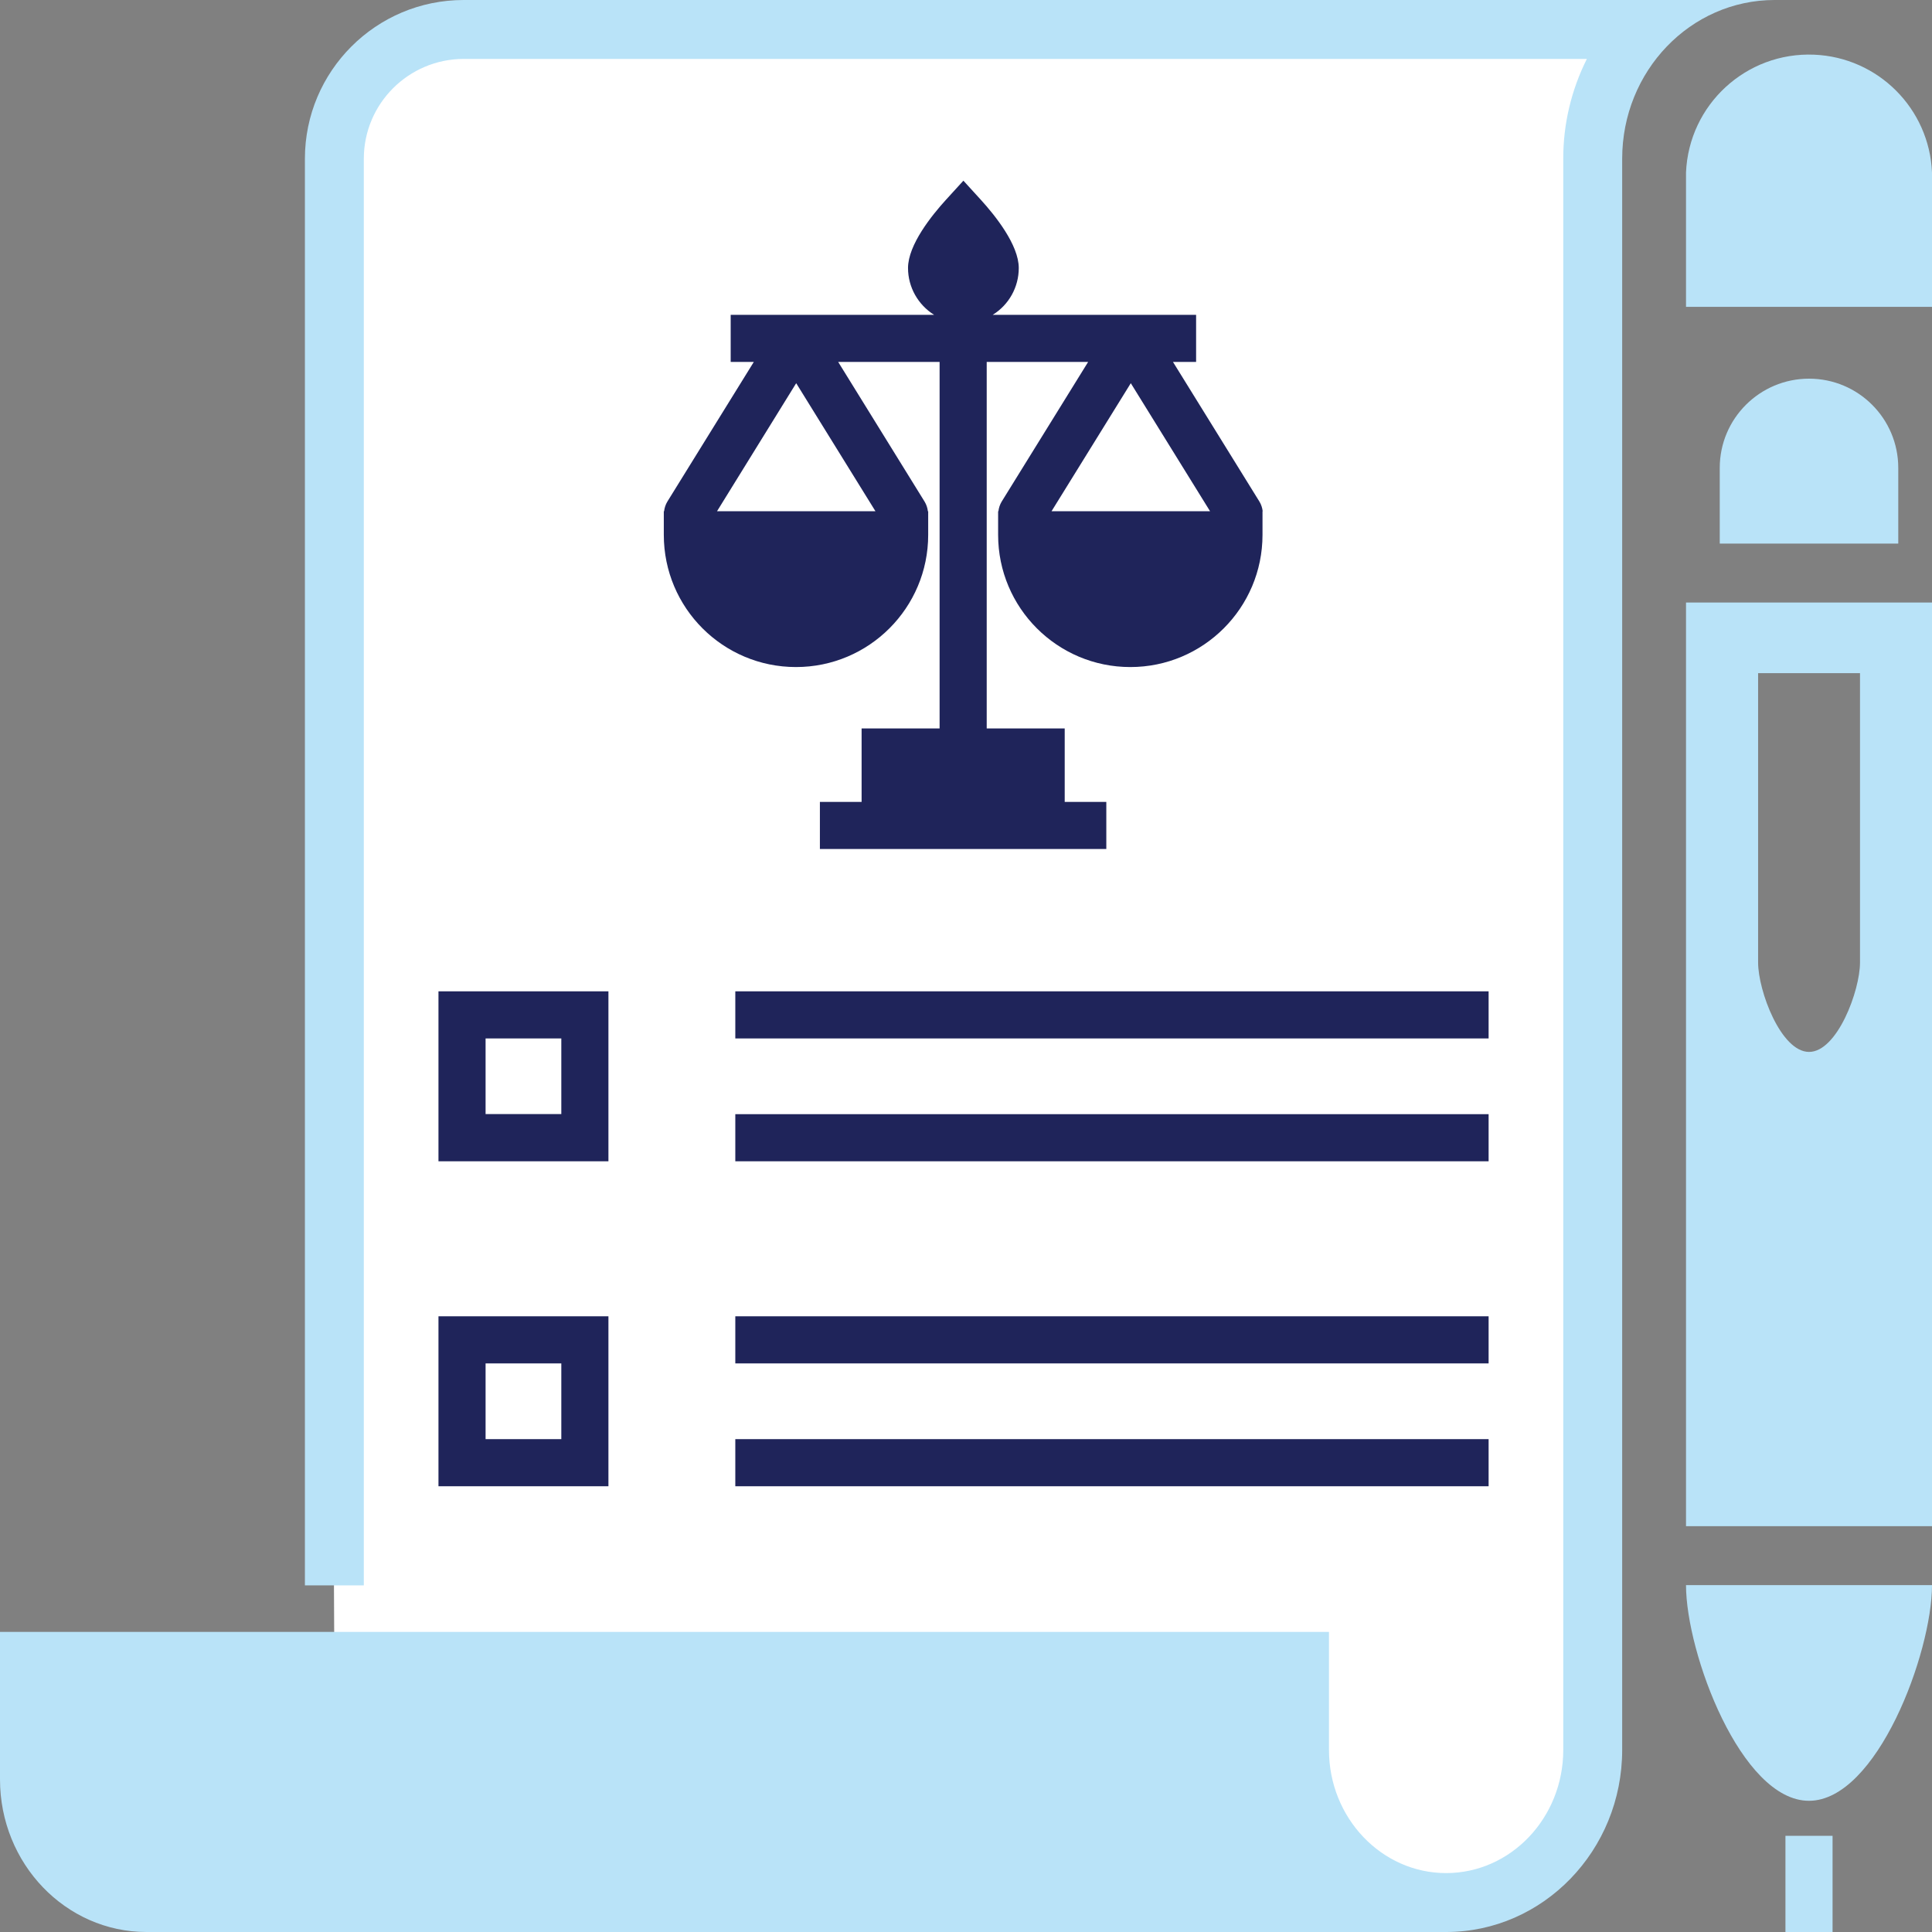
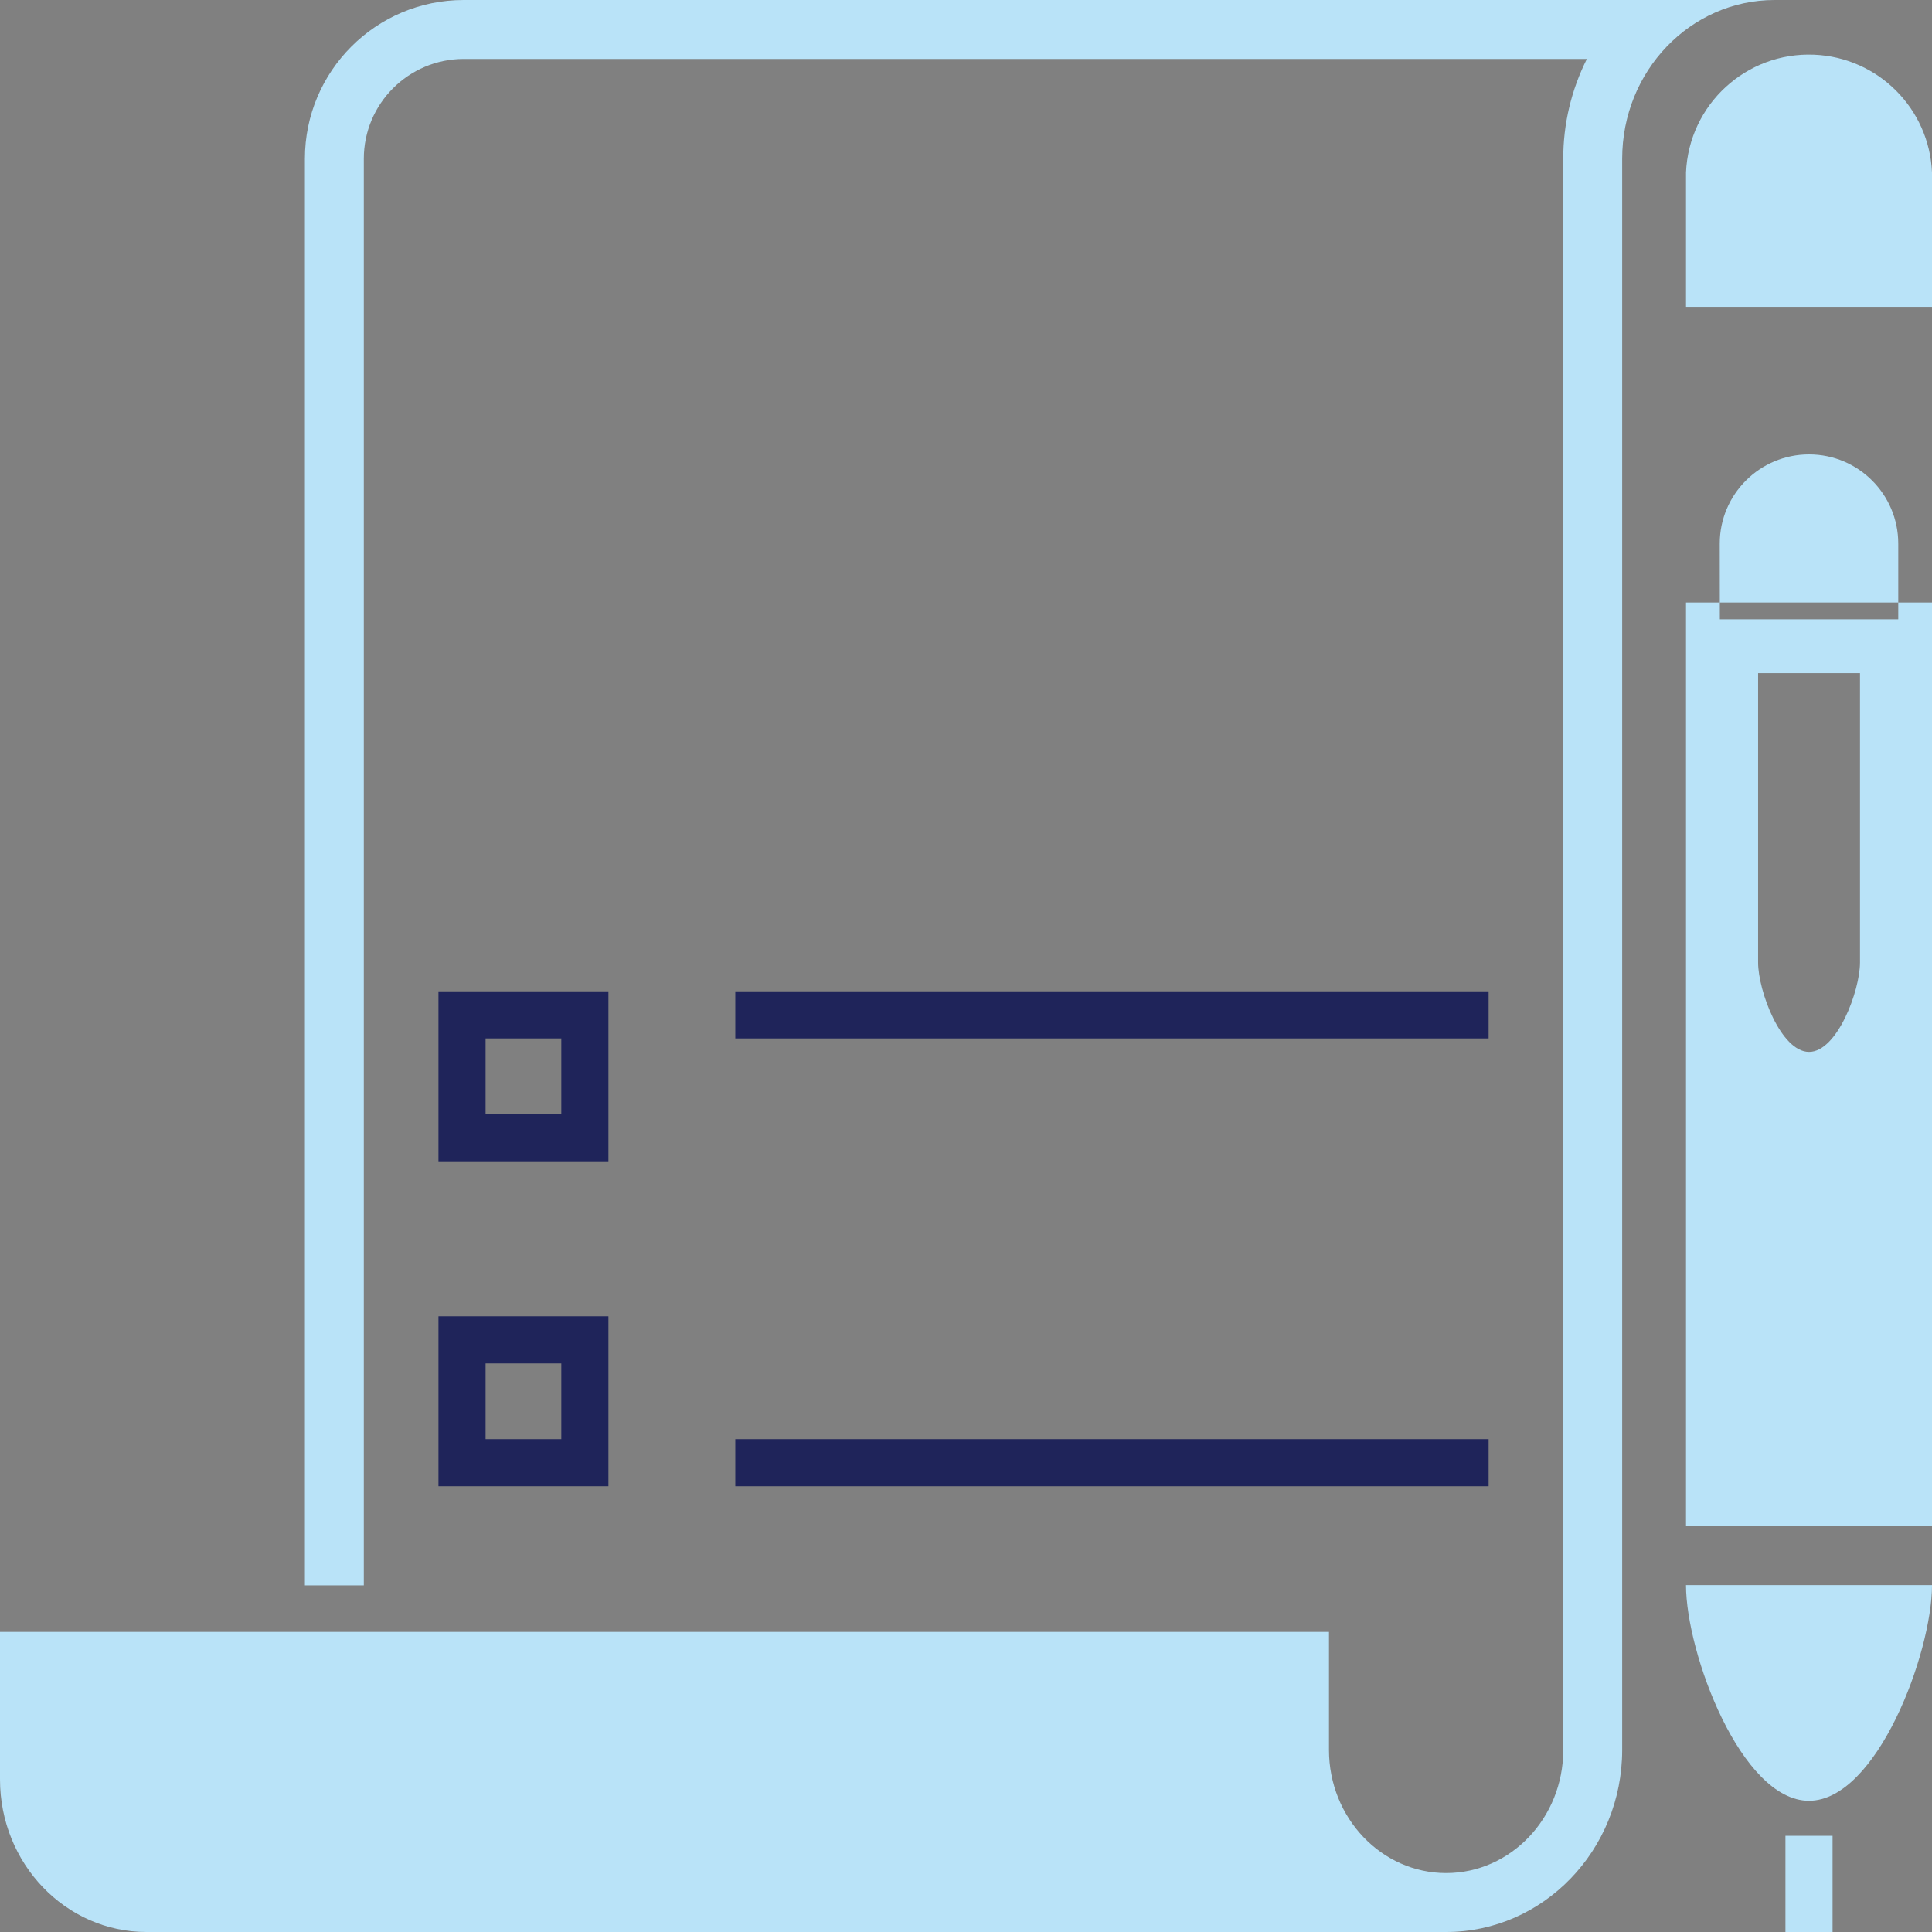
<svg xmlns="http://www.w3.org/2000/svg" id="Calque_1" viewBox="0 0 196.43 196.43">
  <rect x="0" y="0" width="196.43" height="196.43" fill="#808080" stroke="none" />
  <defs>
    <style>.cls-1{fill:none;}.cls-2{fill:#fff;}.cls-3{fill:#b9e3f8;}.cls-4{fill:#1f245a;}.cls-5{clip-path:url(#clippath);}</style>
    <clipPath id="clippath">
      <rect class="cls-1" width="196.43" height="196.43" />
    </clipPath>
  </defs>
-   <path id="Tracé_8495" class="cls-2" d="M65.48,40.03l-24.46,5.93,20.51-22.2,3.96,16.27Z" />
-   <path id="Tracé_8503" class="cls-2" d="M44.58,2.08l-8.4,5.63-2.91,15.26.73,147.48,105.16,22.16h12.19l6.88-4.9,4.18-15.58V10.98l4.54-8.9H44.58Z" />
  <rect id="Rectangle_977" class="cls-4" x="74.76" y="100.79" width="76.59" height="4.79" />
-   <rect id="Rectangle_978" class="cls-4" x="74.76" y="113.28" width="76.59" height="4.79" />
  <path id="Tracé_8504" class="cls-4" d="M44.58,118.07h17.28v-17.28h-17.28v17.28ZM49.37,105.58h7.7v7.69h-7.7v-7.69Z" />
-   <rect id="Rectangle_979" class="cls-4" x="74.76" y="133.83" width="76.59" height="4.79" />
  <rect id="Rectangle_980" class="cls-4" x="74.76" y="146.32" width="76.59" height="4.79" />
  <path id="Tracé_8505" class="cls-4" d="M44.58,151.11h17.28v-17.28h-17.28v17.28ZM49.37,138.62h7.7v7.7h-7.7v-7.7Z" />
  <g id="Groupe_1611">
    <g class="cls-5">
      <g id="Groupe_1610">
        <path id="Tracé_8506" class="cls-3" d="M171.42,31.2v-13.66c.29-6.91,6.12-12.27,13.03-11.98,6.5.27,11.71,5.48,11.98,11.98v13.66h-25.01Z" />
        <path id="Tracé_8507" class="cls-3" d="M47.14,0c-8.91,0-16.14,7.23-16.14,16.14v145.05h5.99V16.14c0-5.6,4.55-10.14,10.15-10.15h114.2c-1.58,3.15-2.41,6.63-2.4,10.15v161.78c0,6.91-5.34,12.52-11.91,12.52s-11.91-5.62-11.91-12.52v-12H0v14.99c0,8.57,6.67,15.52,14.9,15.52h132.13c9.87,0,17.9-8.3,17.9-18.51V16.14c0-8.92,6.94-16.14,15.5-16.14H47.14Z" />
-         <path id="Tracé_8508" class="cls-3" d="M174.85,55.27v-7.7c0-5.01,4.07-9.07,9.08-9.07,5.01,0,9.07,4.06,9.07,9.07v7.7h-18.14ZM171.42,161.16c0,6.91,5.6,21.93,12.5,21.93s12.51-15.02,12.51-21.93h-25.01ZM196.43,61.26h-25.01v93.91h25.01V61.26ZM189.11,68.45v29.41c0,2.87-2.32,9.09-5.18,9.09s-5.18-6.22-5.18-9.09v-29.42h10.36ZM186.32,186.65h-4.79v9.78h4.79v-9.78Z" />
-         <path id="Tracé_8509" class="cls-4" d="M128.38,51.98c-.04-.35-.15-.68-.33-.98l-8.79-14.2h2.35v-4.79h-20.68c1.65-1.02,2.65-2.82,2.65-4.76,0-2.36-2.42-5.36-3.86-6.94l-1.77-1.94-1.77,1.94c-1.44,1.58-3.86,4.58-3.86,6.94,0,1.94,1.01,3.73,2.65,4.76h-20.68v4.79h2.35l-8.79,14.2c-.18.3-.29.63-.33.98h-.03v2.4c0,7.43,6.02,13.44,13.44,13.44s13.44-6.02,13.44-13.44v-2.39h-.03c-.04-.35-.15-.68-.33-.98l-8.79-14.21h10.31v37.26h-7.93v7.47h-4.24v4.79h29.12v-4.79h-4.23v-7.47h-7.93v-37.26h10.31l-8.79,14.2c-.18.3-.29.63-.33.98h-.03v2.4c0,7.42,6.02,13.44,13.44,13.44s13.44-6.02,13.44-13.44v-2.39h-.03ZM89.01,51.98h-16.11l8.05-13.02,8.06,13.02ZM106.91,51.98l8.06-13.02,8.06,13.02h-16.11Z" />
+         <path id="Tracé_8508" class="cls-3" d="M174.85,55.27c0-5.01,4.07-9.07,9.08-9.07,5.01,0,9.07,4.06,9.07,9.07v7.7h-18.14ZM171.42,161.16c0,6.91,5.6,21.93,12.5,21.93s12.51-15.02,12.51-21.93h-25.01ZM196.43,61.26h-25.01v93.91h25.01V61.26ZM189.11,68.45v29.41c0,2.87-2.32,9.09-5.18,9.09s-5.18-6.22-5.18-9.09v-29.42h10.36ZM186.32,186.65h-4.79v9.78h4.79v-9.78Z" />
      </g>
    </g>
  </g>
</svg>